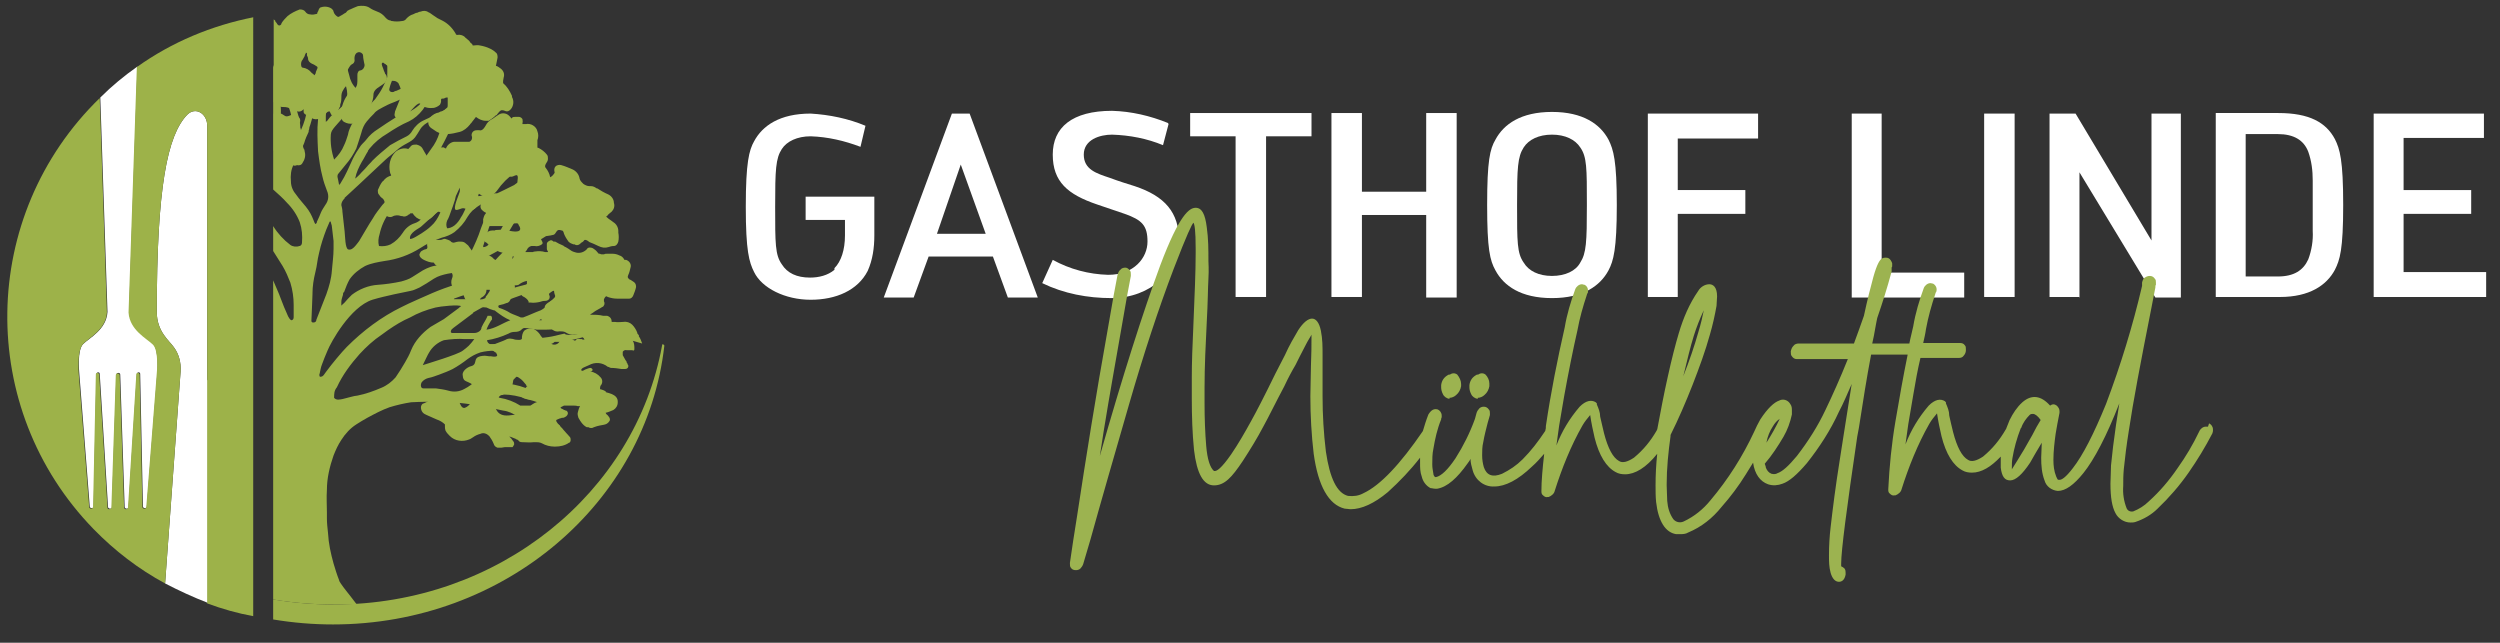
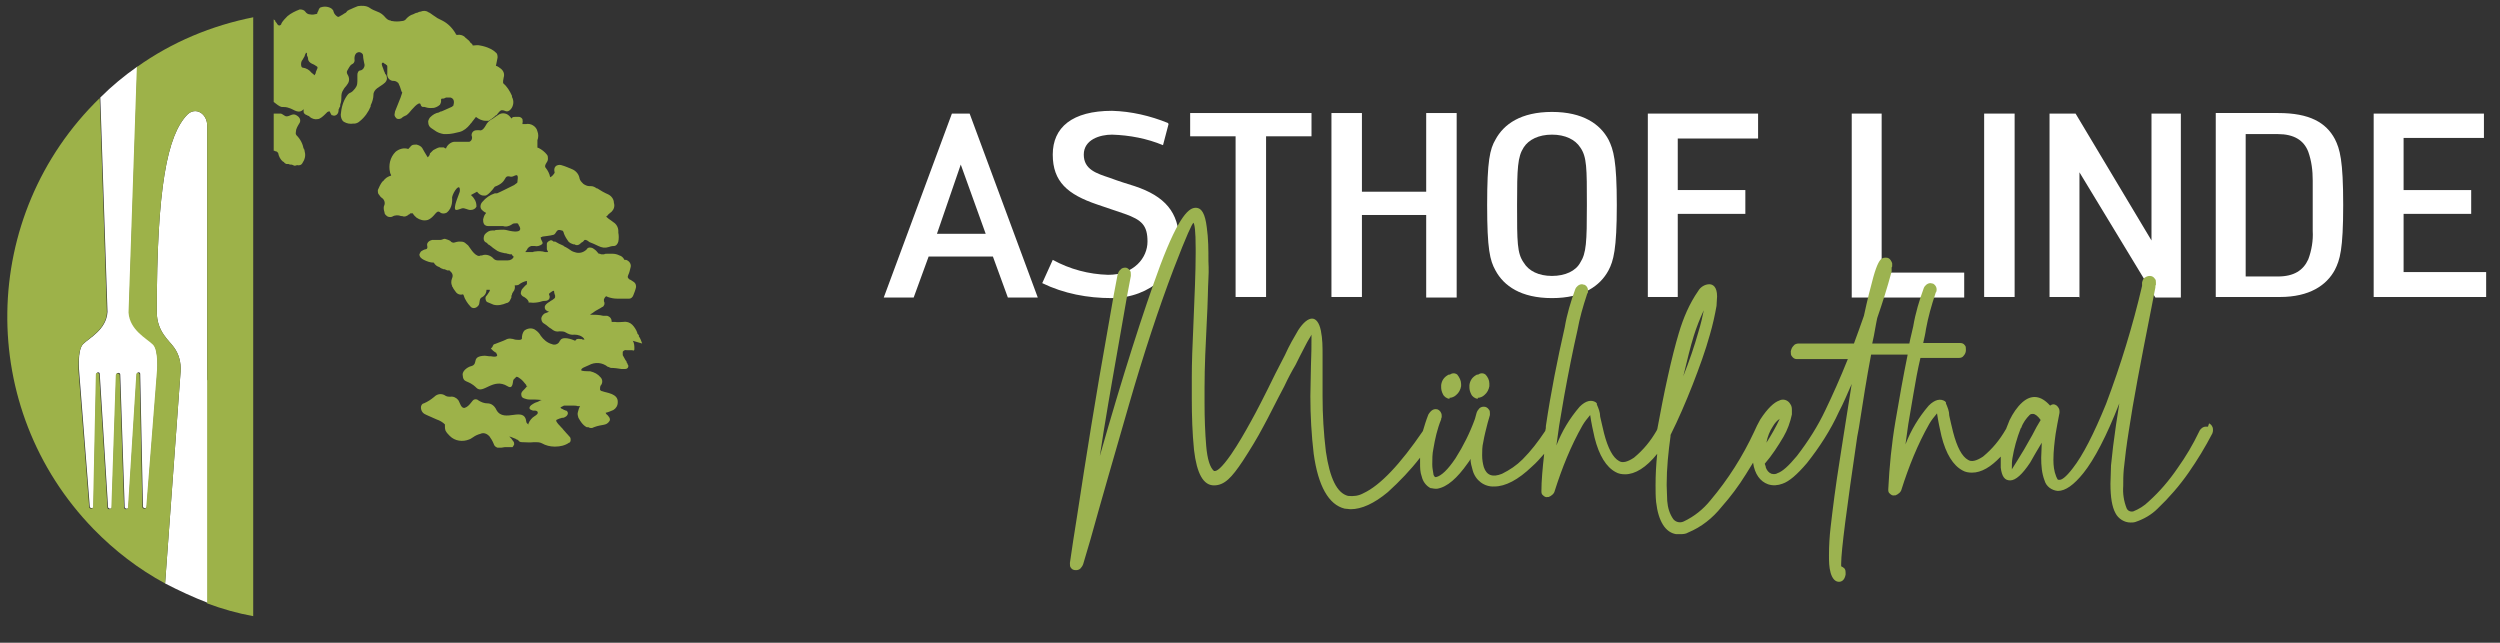
<svg xmlns="http://www.w3.org/2000/svg" id="Ebene_1" version="1.1" viewBox="0 0 451.2 116">
  <rect x="0" y="0" width="451.2" height="116" fill="#333333" stroke="none" />
  <g>
-     <path id="Pfad_46885" d="M150.6,48.4c1.2-1.2,1.9-3.3,1.9-5.9v-2.8h-7.1v-4.2h12.4v7c0,2.2-.3,4.4-1.2,6.4-1.8,3.5-5.7,5.2-10.3,5.2s-8.8-2.1-10.2-5c-.9-1.8-1.5-3.8-1.5-11.8s.6-10.2,1.5-11.8c1.5-2.8,4.6-5,10.2-5,3.4.2,6.8.9,9.9,2.2l-.9,3.8c-2.9-1.1-5.9-1.8-9-1.9-2.4,0-4.3.9-5.2,2.3-1.1,1.7-1.2,3.7-1.2,10.4s0,8.7,1.2,10.4c1,1.6,2.7,2.4,5.1,2.4,1.6,0,3.2-.4,4.4-1.4" fill="#fff" />
    <path id="Pfad_46886" d="M179.2,46.3h-11.6l-2.7,7.4h-5.4l12.3-33.2h3.2l12.3,33.2h-5.4l-2.7-7.4ZM173.4,29.7l-4.3,12.5h8.8l-4.5-12.5Z" fill="#fff" />
    <path id="Pfad_46887" d="M210.9,22.4l-1,3.8c-2.9-1.2-6-1.8-9.2-1.9-2.2,0-5.1.9-5.1,3.6s2.3,3.4,4.7,4.2c1.6.6,3.2,1.1,4.5,1.5,5.4,1.8,8,4.7,8,9.9s-5,10.3-12.2,10.3c-4.3,0-8.6-.8-12.5-2.7l1.9-4.2c3.1,1.7,6.5,2.6,10,2.7,4.7,0,7.1-3.1,7.1-6s-1-3.9-4.1-5c-1.5-.5-3.5-1.2-5-1.7-5.3-1.8-8-4.1-8-9s3.5-7.9,10.7-7.9c3.5.1,6.9.9,10.1,2.2" fill="#fff" />
    <path id="Pfad_46888" d="M228.4,53.6h-5.4v-29h-8.2v-4.2h21.9v4.2h-8.2v29Z" fill="#fff" />
    <path id="Pfad_46889" d="M257.4,38.8h-11.6v14.8h-5.5V20.4h5.5v14.2h11.6v-14.2h5.5v33.3h-5.5v-14.8Z" fill="#fff" />
    <path id="Pfad_46890" d="M269.9,25.2c1.5-2.8,4.6-5,10.2-5s8.7,2.2,10.2,5c.9,1.8,1.5,3.8,1.5,11.8s-.6,10.1-1.5,11.8c-1.5,2.8-4.6,5-10.2,5s-8.7-2.2-10.2-5c-1-1.8-1.5-3.8-1.5-11.8s.5-10.1,1.5-11.8M285.2,26.6c-.9-1.4-2.7-2.3-5.1-2.3s-4.2.9-5.1,2.3c-1.1,1.7-1.2,3.7-1.2,10.4s0,8.7,1.2,10.4c.9,1.5,2.7,2.4,5.1,2.4s4.3-.9,5.1-2.4c1.1-1.7,1.2-3.7,1.2-10.4s0-8.7-1.2-10.4" fill="#fff" />
    <path id="Pfad_46891" d="M297.4,53.6V20.5h19.9v4.5h-14.5v9.3h12.2v4.3h-12.2v15h-5.5Z" fill="#fff" />
-     <path id="Pfad_46892" d="M334.1,20.5h5.5v28.7h14.9v4.5h-20.3V20.5Z" fill="#fff" />
+     <path id="Pfad_46892" d="M334.1,20.5h5.5v28.7h14.9v4.5h-20.3V20.5" fill="#fff" />
    <rect id="Rechteck_178527" x="358.1" y="20.5" width="5.5" height="33.1" fill="#fff" />
    <path id="Pfad_46893" d="M375.4,53.6h-5.5V20.5h4.7l13.7,22.9v-22.9h5.3v33.2h-4.6l-13.7-22.6v22.6Z" fill="#fff" />
    <path id="Pfad_46894" d="M399.9,53.6V20.4h11.3c5.6,0,8.6,1.7,10.2,4.7.9,1.8,1.5,3.8,1.5,11.9s-.6,9.9-1.5,11.7c-1.5,2.8-4.6,4.9-9.9,4.9h-11.6ZM411.1,49.9c2.9,0,4.6-1.1,5.5-3.1.6-1.6.9-3.4.8-5.1v-9.1c0-1.8-.2-3.5-.8-5.2-.8-2.1-2.6-3.2-5.5-3.2h-5.8v25.7h5.8Z" fill="#fff" />
    <path id="Pfad_46895" d="M428.4,20.5h19.9v4.4h-14.5v9.4h12.2v4.3h-12.2v10.5h14.9v4.5h-20.3V20.5Z" fill="#fff" />
    <path id="Pfad_46896" d="M266.7,71.8h0c.4,0,.9-.2,1.2-.5.5-.4.8-1,.9-1.6,0-.2,0-.3,0-.5,0-.6-.3-1.2-.7-1.6-.4-.3-.9-.3-1.3,0-.1,0-.3,0-.4.1-.7.4-1.1,1-1.2,1.8,0,.1,0,.2,0,.4,0,.4.1.8.3,1.2.2.5.7.8,1.2.9" fill="#9cb350" />
    <path id="Pfad_46897" d="M261.6,71.8h0c.4,0,.9-.2,1.2-.5.5-.4.8-1,.9-1.6,0-.1,0-.3,0-.4,0-.6-.3-1.2-.7-1.7-.4-.3-.9-.3-1.3,0-.1,0-.3,0-.4.1-.7.4-1.1,1-1.2,1.8,0,.1,0,.2,0,.4,0,.4.1.8.3,1.2.2.5.7.8,1.2.9" fill="#9cb350" />
    <path id="Pfad_46898" d="M398.5,77c-.1,0-.3,0-.4,0-.5,0-1,.4-1.2.9-1.1,2.3-2.4,4.5-3.9,6.6-1.5,2.2-3.2,4.2-5.2,6-.8.8-1.8,1.4-2.8,1.8-.5.1-1-.1-1.2-.6-.5-1.3-.7-2.6-.6-4,0-.9,0-1.9.1-3,.2-2,.5-4.4.9-6.9.8-5.4,2.2-12.7,4-21.8l.8-4.1c0-.2,0-.4.1-.5h0s0-.1,0-.1c0,0,0-.2,0-.3,0-.3,0-.5-.2-.7-.2-.3-.5-.5-.9-.5-.3,0-.6.1-.9.3-.3.2-.4.5-.5.9,0,0,0,.2,0,.2,0,.1,0,.2,0,.4-1.7,7.3-3.9,14.4-6.5,21.3-2.2,5.4-4.2,9.3-6,11.6-1.3,1.7-2,2.1-2.4,2.1s-.3,0-.6-.6c-.4-1-.5-2-.5-3,0-1.6.2-3.2.4-4.7.2-1.1.4-2.4.7-3.8h0c0-.1,0-.2,0-.3,0-.4-.2-.7-.5-1-.4-.3-.8-.3-1.2,0-1.7-1.9-3.4-2-5-.6-1,.9-1.7,2-2.3,3.2-.2.5-.4,1-.6,1.5,0,0,0,.1-.1.2-1.1,1.9-2.4,3.5-4.1,4.9-1.2.8-2.1,1-2.7.6-1.1-.6-2-2.3-2.7-5-.3-1.1-.5-2.2-.7-3,0-.8-.3-1.5-.6-2.2,0,0,0-.1,0-.2,0,0-.1-.1-.2-.2h0c-.8-.5-1.8-.3-2.9.8-1.8,2.1-3.2,4.4-4.2,7,.2-1.2.3-2.4.5-3.6.3-1.7.6-3.5.9-5.3.4-2.4.8-4.6,1.3-6.7,2.5,0,4.8,0,6.9,0,.4,0,.7-.1.9-.4.2-.2.4-.6.4-.9,0,0,0-.2,0-.3,0-.3,0-.5-.2-.7-.2-.3-.5-.4-.9-.4-1.5,0-3.7,0-6.6,0,.2-.9.4-1.7.5-2.5.4-2.2,1-4.3,1.7-6.4,0-.2.2-.3.2-.5.1-.5-.1-1-.6-1.3-.1,0-.3-.1-.5-.1-.5,0-1,.4-1.2.9-.8,2.2-1.5,4.5-1.9,6.9-.2,1-.5,2-.7,3.1-2,0-4.2,0-6.7,0l.3-1.4c.1-.7.3-1.5.4-2.2l.2-1c.9-2.6,1.8-5.4,2.6-8.4v-.2c0,0,0-.2,0-.2,0,0,0-.1,0-.2,0-.1,0-.2.1-.3,0,0,0-.2,0-.2,0-.1,0-.3,0-.4-.3-.8-.7-1-1.1-1-.3,0-.5,0-.8.2-.3.2-.8.8-1.5,3.3-.5,1.8-1.1,4.2-1.7,7-.6,1.7-1.2,3.4-1.8,5-3.6,0-6.9,0-10,0-.3,0-.7.1-.9.4-.3.3-.4.6-.5,1h0c0,.4,0,.7.2.9.2.3.5.5.8.5,2.8,0,5.9,0,9.3,0-1.4,3.5-2.8,6.6-4,9.1-1.4,3-3.2,5.8-5.2,8.4-1.5,1.8-2.6,2.8-3.5,3.1-.3.2-.7.2-1.1.1-.5-.2-.8-.6-1-1.1,0-.2-.1-.4-.2-.7,1.3-1.5,2.4-3.2,3.4-4.9.7-1.2,1.2-2.6,1.5-4,0-.2,0-.5,0-.7,0-.4,0-.8-.3-1.2-.4-.7-1.3-1-2-.6,0,0,0,0,0,0-.9.3-2.1,1.4-3.4,3.4-.3.5-.9,1.7-1.1,2.2-2.1,4.5-4.7,8.6-7.9,12.4-1.3,1.6-2.9,2.9-4.8,3.8-.6.3-1.4.2-1.9-.4-.7-1-1-2.1-1.1-3.3,0-.9-.1-1.9-.1-2.9,0-3,.3-5.9.7-8.8,0,0,0-.1,0-.2,1.4-2.8,2.7-5.8,4-9.1,1.2-3.1,2.3-6.1,3.1-9,.5-1.7.9-3.5,1.2-5.2,0-.6.1-1.2.1-1.7,0-1.8-.8-2.2-1.4-2.2-.8,0-1.6.5-2,1.2-1.6,2.3-2.7,4.9-3.5,7.6-.6,2-1.3,4.7-2,7.9-.7,3.1-1.3,6.3-1.9,9.5,0,0-.1.1-.1.2-1.1,1.9-2.4,3.5-4.1,4.9-1.2.8-2.1,1-2.7.6-1.1-.6-2-2.3-2.7-5-.3-1.2-.5-2.2-.7-3,0-.8-.3-1.5-.6-2.2,0,0,0-.1,0-.2,0,0-.1-.1-.2-.2h0c-.8-.5-1.8-.3-2.9.8-1.8,2.1-3.2,4.4-4.2,7,.2-1.2.3-2.4.5-3.6.3-1.8.6-3.5.9-5.3.8-4.4,1.6-8.4,2.4-11.9.4-2.2,1-4.3,1.7-6.4,0-.2.2-.3.2-.5,0,0,0-.2,0-.3,0-.4-.2-.8-.6-1-.2,0-.3-.1-.5-.1-.5,0-1,.4-1.2.9-.8,2.2-1.5,4.5-1.9,6.9-1.3,5.7-2.5,11.7-3.4,17.8,0,.3,0,.5-.1.8,0,0,0,.1-.1.2-1.2,1.8-2.5,3.5-4,5-1.1,1.1-2.3,1.9-3.7,2.6-1.7.7-2.8.3-3.3-1.2-.2-.7-.3-1.4-.3-2.1,0-.8,0-1.6.2-2.4.2-1.2.5-2.3.8-3.5.2-.6.3-1.1.4-1.4,0,0,0-.2,0-.3,0-.3,0-.5-.2-.7-.2-.3-.5-.5-.9-.5-.3,0-.6.1-.8.3-.2.2-.4.5-.5.8l-.3,1.1c-.9,2.5-2.1,4.9-3.5,7.1-1.4,2.1-2.6,3.2-3.5,3.4,0,0-.1,0-.2,0-.2-.2-.3-.4-.3-.6-.1-.6-.2-1.1-.2-1.7,0-.9,0-1.9.2-2.8.3-1.8.7-3.6,1.4-5.3,0-.1,0-.2.1-.4,0,0,0-.2,0-.3,0-.5-.3-.9-.7-1.1-.7-.2-1.2.1-1.7.9-.4,1-.7,2-1,3,0,0,0,0,0,0-4.1,6-7.7,9.8-10.7,11.2-.9.5-1.8.6-2.8.5-2-.5-3.3-3.2-4-8-.4-3.3-.6-6.6-.6-9.9,0-1.7,0-3.5,0-5.3,0-.8,0-1.5,0-2.2,0-1.5,0-2.9-.3-4.4-.3-1.5-.9-2.2-1.6-2.2s-1.6.7-2.5,2.1c-.7,1.2-1.6,2.7-2.4,4.5l-1.7,3.3c-2,4.1-3.5,7-4.4,8.6-1.1,2-2.3,4.1-3.6,6-1.8,2.6-2.6,3-2.9,3,0,0-.1,0-.2,0-.7-.6-1.2-2.1-1.4-4.5-.2-2.4-.3-5-.3-7.7s0-1.8,0-2.8c0-3.9.2-7.9.4-11.9.2-3.5.2-6.1.3-7.8s0-2.8,0-3.2c0-2,0-4-.3-6.1-.3-2.4-.9-3.5-2-3.5s-2.9,1.1-6.4,10.4c-3.1,8.4-6.8,20-10.9,34.4l.7-4.5c1.1-6.8,2.2-12.8,3.1-18,.9-5.2,1.5-8.6,1.8-10,0,0,0-.2,0-.3,0-.3,0-.5-.2-.7-.2-.3-.5-.5-.8-.5-.3,0-.7.1-.9.4-.3.2-.4.6-.5.9-.3,1.4-.9,4.8-1.8,10-2.1,11.7-3.9,23-5.5,33.5-.5,3-.9,5.8-1.3,8.5h0c0,.4,0,.7.2.9.2.3.5.4.9.4.3,0,.6-.1.8-.3.2-.2.4-.5.5-.8l1.3-4.4c2-7.2,4.4-15.5,7-24.5s5.3-17.2,8-24.3c2.5-6.5,3.3-8.1,3.6-8.4.2.3.4,1.3.4,4.8v.6c0,3.5-.2,7.8-.4,12.7-.2,4.2-.3,7.4-.3,9.7s0,3.6,0,4c0,3.1.1,6.2.4,9.2.5,4.3,1.7,6.4,3.6,6.4s3.2-1.4,5.2-4.4c1.3-2,2.6-4.1,3.7-6.2,1-1.8,2.2-4.3,3.8-7.3.7-1.5,1.4-2.8,2-3.8l.8-1.6c.7-1.3,1.2-2.4,1.7-3.2.2-.3.3-.5.4-.7v.6c0,1.1,0,2.8-.1,5.2,0,1.8-.1,3.6-.1,5.3,0,3.5.2,7,.6,10.4.8,5.8,2.7,9.2,5.6,9.9.4,0,.7.1,1.1.1,1.9,0,4.2-1,6.7-3.1,2.1-1.9,4.1-4,5.8-6.2,0,.4,0,.7,0,1,0,.8,0,1.6.3,2.4.2.9.8,1.7,1.6,2.1.3,0,.5.1.8.1h.4c1.8-.3,3.6-1.9,5.5-4.6.2-.3.4-.5.5-.8,0,.7.2,1.4.4,2.1.5,1.8,2.1,3,3.9,2.9,2,0,4.3-1.2,6.8-3.6.8-.7,1.5-1.5,2.2-2.3-.3,2.7-.5,4.9-.5,6.7,0,.3,0,.6.3.8.2.2.5.4.8.3h.2c.5-.2,1-.6,1.1-1.1,1.3-4.1,2.9-8.1,5-11.8.4-.7.9-1.3,1.4-1.9.2,1.4.5,2.8.8,4.1.8,3.2,2.1,5.3,3.8,6.2.5.3,1.1.4,1.7.4,1.8,0,3.8-1.2,5.8-3.7-.2,1.9-.3,3.8-.3,5.7,0,1,0,2,.1,3,.4,3.5,1.7,5.5,3.6,5.8.2,0,.5,0,.7,0,.5,0,1,0,1.5-.3,2.4-1,4.4-2.6,6-4.6,1.6-1.8,3.1-3.8,4.4-5.9.4-.7.9-1.4,1.3-2.1.3,2.1,1.3,3.4,2.7,3.9.9.3,1.8.2,2.6-.1,1.2-.4,2.6-1.6,4.4-3.7,2.3-2.9,4.3-6,5.8-9.3.8-1.5,1.5-3.2,2.3-5-.5,3.1-1,6.3-1.5,9.5l-.7,4.5c-.7,4.4-1.2,8.3-1.6,11.8-.2,1.7-.3,3.4-.3,5.1,0,1.1,0,2.1.3,3.2.3,1,.8,1.6,1.5,1.6h0c.4,0,1-.2,1.2-1.3,0,0,0-.2,0-.3,0-.3,0-.5-.2-.8-.2-.2-.4-.3-.6-.4,0-.2,0-.3,0-.5,0-2.3,1-10,2.9-22.9l.3-1.6c.7-4.5,1.4-9,2.2-13.2h1.3c1.8,0,3.6,0,5.3,0-.8,3.9-1.5,7.9-2.2,12-.7,4.1-1.1,8.2-1.3,12.3,0,.3,0,.6.3.8.2.2.5.4.8.3h.2c.5-.2,1-.6,1.1-1.1,1.3-4.1,2.9-8.1,5-11.8.4-.7.9-1.3,1.4-1.9.2,1.4.5,2.8.8,4.1.8,3.2,2.1,5.3,3.8,6.2.5.3,1.1.4,1.7.4,1.7,0,3.4-1,5.2-2.9,0,.4,0,.7,0,1.1s0,.6,0,.9c.2,1.6.7,2.3,1.7,2.3s2.2-1.1,3.6-3.2c.5-.9,1.2-2.1,2.1-3.6,0,1-.1,1.9-.1,2.7,0,1.4.1,2.8.6,4.1.3,1.1,1.3,1.8,2.4,1.9,1.4,0,2.9-1.1,4.6-3.2,2-2.5,4.2-6.7,6.5-12.6-.2,1.3-.4,2.6-.6,3.9-.4,2.7-.7,5.2-.9,7.3,0,1.2-.1,2.3-.1,3.3,0,2.5.3,4.2.9,5.3.5,1,1.6,1.7,2.7,1.7.3,0,.6,0,.9-.1,1.5-.5,2.9-1.3,4-2.4,2.1-2,4-4.2,5.6-6.5,1.6-2.3,3-4.6,4.3-7.1,0-.1.1-.3.1-.4,0,0,0-.2,0-.3,0-.5-.3-.9-.7-1.1M364.8,77.2c.3-.9.9-1.7,1.5-2.3.2-.2.4-.2.6-.2.4,0,.9.4,1.4,1.1-.5.8-1,1.7-1.5,2.7-1.1,2-2,3.5-2.7,4.6-.5.8-.8,1.3-1,1.6,0,0,0-.2,0-.3,0-.6,0-1.1.1-1.7.3-1.8.8-3.6,1.5-5.4M320,76.9c.3-.5.7-1,1.2-1.3-.7,1.5-1.5,2.9-2.4,4.3.2-1.1.6-2.1,1.2-3M303.8,67.9c.7-2.9,1.3-5.4,1.9-7.3.5-1.6,1.1-3.1,1.8-4.6-.2,1-.5,2.4-1,4-.7,2.5-1.6,5.1-2.7,7.9" fill="#9cb350" />
  </g>
  <g>
    <path id="Pfad_46899" d="M37.5,68.5v40.3c-2.6-1-5.2-2.2-7.7-3.5l2.8-38.3c.1-1.5-.3-3.1-1.2-4.3h0c-.8-1.2-3.1-2.8-3.1-6.4,0-22.5,1.9-31.9,5.5-35.6,1.5-1.5,3.6-.2,3.6,2v46ZM15,62.1c-1.1,1.1-.7,5.1-.7,5.1l1.9,24.2c0,.4.7.4.7,0l.5-23.9c0-.2.2-.3.3-.3h0c.2,0,.3.1.3.3l1.5,24c0,.2.2.3.4.3.2,0,.3-.1.3-.3l.8-23.9c0-.2.2-.3.4-.3.1,0,.3.1.3.3l.8,23.9c0,.2.2.3.4.3.2,0,.3-.1.3-.3l1.5-24c0-.2.2-.3.3-.3h0c.2,0,.3.1.3.3l.5,23.9c0,.4.7.4.7,0l1.9-24.2s.3-3.9-.7-5.1-4.2-2.6-4.4-5.8l1.5-44.3c-2.4,1.7-4.6,3.5-6.7,5.6l1.3,38.7c-.2,3.2-3.3,4.7-4.4,5.8" fill="#fff" />
    <path id="Pfad_46900" d="M45.8,3.1c-7.6,1.5-14.8,4.5-21.1,9l-1.5,44.3c.2,3.2,3.3,4.7,4.4,5.8s.7,5.1.7,5.1l-1.9,24.2c0,.4-.7.4-.7,0l-.5-23.9c0-.2-.2-.3-.3-.3h0c-.2,0-.3.1-.3.3l-1.5,24c0,.2-.2.3-.4.3-.1,0-.3-.1-.3-.3l-.8-23.9c0-.2-.2-.3-.4-.3-.1,0-.3.1-.3.3l-.8,23.9c0,.2-.2.3-.4.3-.2,0-.3-.1-.3-.3l-1.5-24c0-.2-.2-.3-.3-.3h0c-.2,0-.3.1-.3.3l-.5,23.9c0,.4-.7.4-.7,0l-1.9-24.2s-.3-3.9.7-5.1,4.2-2.6,4.4-5.8l-1.3-38.7c-21.8,21.2-22.3,56-1.1,77.8,3.8,3.9,8.1,7.2,12.9,9.8l2.8-38.3c.1-1.5-.3-3.1-1.2-4.3h0c-.8-1.2-3.1-2.8-3.1-6.4,0-22.5,1.9-31.9,5.5-35.6,1.5-1.5,3.6-.2,3.6,2v86.2c2.7,1,5.5,1.8,8.3,2.3V3.1Z" fill="#9db249" />
-     <path id="Pfad_46901" d="M119.7,62.1c-.2,0-.2.2-.2.2-4.8,26.6-29.5,46.8-59.2,46.8-3.7,0-7.3-.3-11-.9v3.6c3.6.6,7.2.9,10.8.9,31,0,56.6-22,59.8-50.3,0,0,0-.2-.2-.2" fill="#9db249" />
    <path id="Pfad_46902" d="M54.8,27h0c-.1-1-.6-1.9-1.3-2.6,0,0-.2-.2-.1-.6,0-.5.3-1,.6-1.5.3-.4.2-.9-.1-1.2-.2-.2-.4-.3-.6-.4-.6-.2-1,.3-1.6.3-.3,0-.8-.5-1-.5-.2,0-.4,0-.7,0-.2,0-.4,0-.6,0v6.7c0,0,.2,0,.3.1,0,0,.2,0,.3.1,0,0,.1.1.2.2.1.6.4,1.2.9,1.6h.1c.2.3.3.3.5.4,0,0,.1,0,.2,0,0,0,0,0,.1,0,0,0,.2,0,.3.1,0,0,.2,0,.2,0,.2,0,.4.1.6.2.2,0,.3,0,.5-.1.4.1.8,0,1-.4.4-.6.6-1.3.4-2,0-.2-.1-.5-.2-.7" fill="#9db249" />
    <path id="Pfad_46903" d="M69.8,13.9c0-.2-.1-.4-.3-.6,0-.1-.1-.3-.2-.5-.1-.5-.7-1.4-.2-1.5.1,0,.2.1.3.2.1,0,.2.1.3.2.2.1.2.2.2.3v.4c0,.3,0,.6,0,.8-.1.7.3,1.3,1,1.4,0,0,.1,0,.2,0,.3,0,.6.2.8.4.2.4.4.9.5,1.3,0,.1.1.3.2.4-.1.3-.2.6-.3.9-.1.3-.3.7-.4,1-.2.5-.4,1-.6,1.5,0,.2-.1.4-.1.6,0,.3.2.5.4.7.2.1.5.1.7,0,.1,0,.2-.1.3-.2s.2-.1.3-.2c0,0,.1,0,.2-.1.2,0,.5-.3.7-.5.5-.6,1.8-2.2,2.1-1.6,0,.2.2.5.4.5,0,0,.2,0,.3,0,.3.1.7.2,1.1.2.4,0,.7,0,1.1-.2.2-.1.4-.2.6-.4,0,0,.2-.4.2-.5,0,0,0-.1,0-.2,0-.3,0-.4.2-.4,0,0,.1,0,.2,0,.1,0,.3-.1.5-.2,0,0,.1,0,.2,0,.2,0,.4,0,.6,0,1,.3.5,1.4.5,1.5-.1,0-.2.2-.3.2-.7.3-1.3.6-1.8.8-.2,0-.3.1-.5.2-.6.1-1.1.4-1.6.9-.2.3-.4.6-.3,1,0,.3.2.7.5.9l.6.4c.5.4,1.1.6,1.7.7.1,0,.2,0,.3,0,0,0,0,0,.1,0h.1c.8,0,1.6-.2,2.4-.4.7-.2,1.3-.7,1.8-1.3.1-.2.3-.3.4-.5.2-.3.5-.6.7-.9.5.4,1.1.7,1.8.7,0,0,0,0,0,0,.2,0,.3,0,.5,0,.5-.3.9-.6,1.3-1h.1c.4-.5.7-1,1.1-.9.3,0,.5.2.8.2.3,0,.5-.2.7-.4.5-.6.6-1.5.2-2.2v-.2c-.4-.9-.9-1.7-1.6-2.3,0,0,0-.2,0-.4,0-.2.1-.4.1-.6.2-.6,0-1.2-.5-1.6-.3-.2-.5-.4-.8-.5,0,0,0,0-.1,0,0,0,0,0,0,0,.1-.5.2-1,.3-1.5,0-.3,0-.7-.3-.9-.3-.3-.6-.5-1-.7-.6-.3-1.3-.5-1.9-.6-.4-.1-.8,0-1.1,0,0,0-.1,0-.2,0,0,0,0,0,0-.1-.1-.1-.2-.3-.4-.4h0c-.1-.2-.2-.3-.3-.4-.2-.2-.4-.3-.6-.5-.3-.4-.9-.6-1.4-.5-.2,0-.3,0-.4-.3-.6-1-1.4-1.8-2.4-2.3-.2-.1-.4-.2-.6-.3s-.4-.2-.5-.3c-.2-.1-.4-.3-.6-.4-.3-.2-.5-.4-.8-.5-.4-.3-.9-.3-1.4-.1-.2,0-.4.1-.6.2-.3,0-.5.2-.8.3-.4.1-.8.4-1.1.7-.2.3-.5.5-.9.5-.6.1-1.2.1-1.7,0-.1,0-.2,0-.3-.1-.4,0-.7-.3-.9-.5-.4-.5-.9-.9-1.5-1.1-.5-.2-1-.4-1.4-.7-.6-.4-1.4-.4-2.1-.3-.5.2-1,.4-1.4.6-.1,0-.2.1-.4.2-.1,0-.2.2-.3.3,0,0,0,0-.1.1-.2.1-.4.2-.5.3-.2.1-.5.3-.7.4-.2.1-.2,0-.3,0-.3-.2-.6-.5-.7-.9,0-.2-.2-.4-.3-.5-.5-.4-1.3-.5-1.9-.3-.2,0-.4.2-.5.5,0,.1-.1.3-.2.4,0,.1,0,.2-.1.3,0,0,0,0,0,0-.4.1-.8.2-1.2.1-.4,0-.7-.2-.9-.5-.2-.3-.6-.4-1-.4-.8.3-1.6.7-2.2,1.2-.4.4-.8.8-1.1,1.3h0c0,.3-.3.4-.4.4-.2,0-.3-.2-.4-.3,0-.1-.2-.3-.3-.4,0,0,0,0,0-.1,0-.1-.2-.2-.3-.3v14.9c.5.4,1,.8,1.4.9.5,0,.9,0,1.4.2.8.2,1.7,1.2,2.6.2,0,.2,0,.3,0,.5,0,.2.2.4.4.5.1,0,.2.1.4.2.1,0,.2,0,.3.2.4.3.9.5,1.4.4.5,0,1.1-.6,1.5-1,.2-.2.3-.4.7-.4,0,0,.3.7.4.7,0,0,0,0,.1,0,.2.1.4.1.6,0,.3-.1.5-.5.5-.8,0-.2,0-.3.1-.4,0-.1.1-.3.2-.4,0,0,0-.2,0-.3.1-.3.2-.6.2-1,0-.5,0-1,.2-1.4.2-.4.4-.7.7-1,0,0,.1-.2.2-.3.4-.5.4-1.2,0-1.8h0q-.2-.4,0-.7c.2-.3.3-.6.5-.8,0-.1.2-.2.3-.3.3-.1.5-.4.5-.7-.2-1.5.9-1.8,1.4-1.2.2.2.1.6.2,1s.1.7.2,1c0,.5-.3.9-.7,1-.4,0-.6.4-.6.8h0c0,.5,0,.9,0,1.2,0,.7-.2,1.1-.8,1.7-.1.1-.2.2-.4.3-.3.1-.5.3-.7.6-.7,1-1,2.2-1.1,3.4,0,.5.2,1.1.6,1.3.5.3,1.1.4,1.7.3h.2c.3,0,.7-.2.9-.4.9-.7,1.6-1.7,2-2.7v-.2c.3-.6.5-1.3.5-1.9,0-.5.3-.9.7-1.2,0,0,.2-.1.3-.2s.2-.1.3-.2c.3-.2.6-.4.8-.6.3-.3.4-.7.3-1M57.3,12.1h0c0,.1,0,.2,0,.2-.1.2-.2.5-.3.7,0,0,0,0,0,.1,0,.2-.2.3-.2.5-.2-.2-.4-.3-.6-.5-.4-.5-.9-.8-1.6-.9-.3,0-.4-1,0-1.4.1-.2.3-.5.4-.7,0-.2.1-.3.2-.5,0,0,0,0,0-.1,0,0,.1,0,.2.1,0,0,0,.1,0,.2v.2c.1.2.2.4.2.6,0,.4.3.7.7.9.3.1.6.3.9.5h0" fill="#9db249" />
    <path id="Pfad_46904" d="M115.9,62h0c-.2-.5-.3-.9-.6-1.3v-.2c-.2-.2-.3-.3-.3-.5-.2-.5-.5-1-.9-1.4-.4-.4-1-.6-1.6-.5-.5,0-1,.1-1.5,0-.2,0-.4,0-.6,0,0-.5-.2-.9-.8-1.1-.1,0-.2,0-.4,0h-.3c-.8-.2-1.6-.2-2.4-.2.2-.2.5-.3.7-.5.4-.3.9-.5,1.5-.9.2,0,.3-.3.4-.5,0-.2,0-.4-.1-.5,0,0,0-.1,0-.4.3-.6.4-.6.7-.4.6.2,1.1.3,1.7.3.3,0,.6,0,1,0,.2,0,.3,0,.5,0h.2c.1,0,.3,0,.5,0,.3,0,.6-.3.7-.6.2-.5.4-1,.5-1.5,0-.4-.1-.7-.4-.9-.2-.1-.4-.3-.6-.4,0,0-.2,0-.2-.1-.3-.2-.4-.4-.2-.8.2-.4.3-.9.4-1.3.2-.6-.2-1.2-.8-1.4,0,0,0,0,0,0,0,0-.1,0-.2,0,0,0-.1,0-.1,0-.2-.4-.5-.7-.9-.8-.4-.2-.8-.3-1.2-.3-.3,0-.6,0-.9,0,0,0-.2,0-.2,0-.2,0-.3,0-.5.1h-.2c0,0-.1,0-.2,0,0,0-.2,0-.3-.1-.2,0-.3,0-.4-.2,0,0,0,0-.1-.1-.2-.3-.5-.5-.8-.7-.4-.2-.9-.2-1.1.2-.6.6-1.4.8-2.2.5-.4-.1-.7-.3-1.1-.6-.2-.1-.3-.2-.5-.3,0,0-.1,0-.2-.1-.1,0-.2-.2-.3-.2-.5-.2-.9-.4-1.4-.7h-.3c-.3-.3-.5-.3-.8-.1-.2.1-.4.3-.4.5,0,.3,0,.6,0,.9,0,.2.1.3.2.5,0,0,0,0,0,.1-.2,0-.3,0-.5,0-.6-.2-1.2-.2-1.9-.1-.1,0-.2,0-.3.1,0,0-.1,0-.2,0-.4,0-.7,0-1.1,0h-.1c.1-.1.2-.3.3-.4.1-.3.4-.6.8-.7.2,0,.4,0,.6,0h0c.4.1.9,0,1.3-.3.4-.3-.2-.7-.2-1.2,0,0,0,0,0-.1.1,0,.2,0,.3-.1,0,0,1.7-.2,1.9-.3.2,0,.4-.2.5-.4.3-.5.5-.6,1.1-.4.2,0,.3.2.4.6.2.5.5,1,.8,1.4.3.3.6.4.9.5h.2c.4.3.9.1,1.2-.3,0,0,0,0,0,0,0,0,0,0,0,0,0,0,.1,0,.2-.1.2-.1.3-.3.4-.4,0,0,0,0,.2,0,0,0,.2,0,.2.1.2,0,.3.2.5.3.5.2,1,.4,1.6.7.6.3,1.2.4,1.8.2.3-.1.6-.2,1-.2.4,0,.7-.4.8-.8.1-.5.1-1.1,0-1.6v-.3c0-.7-.4-1.3-.9-1.6l-.4-.3c-.3-.2-.6-.4-.9-.7.1-.1.3-.2.4-.4.2-.2.4-.3.6-.5.4-.4.6-1,.4-1.6,0-.6-.4-1.2-1-1.5-.7-.3-1.4-.7-2-1.1h-.1c-.3-.2-.6-.4-1-.4-.1,0-.2,0-.3,0-.4,0-.8-.2-1.1-.4h0c-.4-.4-.6-.6-.7-1-.1-.7-.6-1.3-1.2-1.6-.7-.3-1.4-.6-2.1-.8-.3-.1-.8,0-1,.2-.3.3-.3.7-.2,1.1,0,0,0,0,0,.1-.2.3-.4.6-.8.8-.1-.6-.4-1.2-.8-1.7-.1-.1-.2-.3,0-.7.2-.3.4-.6.4-.9,0-.3,0-.6-.2-.8-.4-.5-.9-.9-1.5-1.2,0,0-.2,0-.2-.1,0-.3,0-.7,0-1,0,0,0-.2,0-.3.2-.5.2-1.1,0-1.6-.2-.9-1.2-1.5-2.1-1.3,0,0-.2,0-.2,0-.2,0-.2,0-.3,0,0,0,0,0-.1,0,0,0,0-.1,0-.2.1-.2,0-.5,0-.7-.1-.2-.4-.4-.6-.4-.1,0-.3,0-.4,0-.1,0-.2,0-.3,0-.3,0-.5,0-.7.3-.1-.2-.2-.3-.4-.5-.5-.5-1.3-.6-1.9-.2-.2.1-.4.3-.6.4-.3.2-.5.4-.8.5-.4.3-.7.6-.9,1-.1.2-.3.5-.5.7-.2.2-.5.3-.7.2,0,0-.1,0-.2,0-.2,0-.5,0-.7.1-.4.2-.6.7-.4,1.1,0,0,0,.1,0,.2h0c0,.3-.2.6-.5.7,0,0,0,0,0,0-.5,0-1,0-1.6,0h-.2c-.1,0-.2,0-.3,0-.2,0-.5,0-.7,0-.6.1-1.2.6-1.4,1.2-.1,0-.3-.1-.4-.2-.3,0-.6,0-.8,0-.4.1-.7.3-1.1.5-.2.2-.4.4-.6.6h0c0,.3-.2.5-.4.7-.4-.6-.7-1.2-1-1.7-.2-.3-.6-.5-1-.6-.3,0-.6,0-.8.1-.2.1-.3.2-.4.4-.1,0-.2.2-.3.3-.8-.3-1.7,0-2.3.5-1,1-1.3,2.4-1,3.7,0,.2.2.4.2.6-.4.1-.8.3-1.1.6,0,0-.1.1-.2.2,0,.1-.2.2-.3.3-.3.4-.6,1-.8,1.5,0,.2,0,.5.1.7.2.2.3.5.6.7.5.3.7,1,.4,1.5-.1.4,0,.8.1,1.1,0,0,0,0,0,0h0c0,.4.3.6.6.8.3.1.6.1.8,0,.5-.3,1.1-.3,1.6-.1,0,0,.1,0,.2,0,.4.2.9,0,1.2-.3,0,0,0,0,.1,0h0c0-.1.2-.2.2-.2s.1,0,.3,0h.1c.2.4.5.6.7.8.6.4,1.3.6,2,.4,1.3-.5,1.5-1.9,2.2-1.4.3.3.8.3,1.2.1,1.2-.9,1-2.5,1-2.8.2-1,1.5-2.8,1.4-1.1,0,.3-1.4,3.2-.7,3.4.4,0,.7-.2,1.1-.3.5-.1,1,.3,1.5.3.5,0,.9-.2,1.1-.6,0-.5-.1-1-.4-1.4-.1-.2-.3-.4-.4-.5,0,0-.1-.1-.2-.2h0c.4-.2.7-.4,1.1-.6.3.4.7.7,1.2.7h.3c.4,0,1.3-1,1.7-1.6,2.5-.9,1.4-2.2,2.9-1.8.6.1,1.5-1.1,1.2.8,0,.2,0,.3-.2.4-.1.1-.3.2-.4.3-.8.4-2.8,1.4-3.1,1.5,0,0-.1,0-.2,0h-.2c-.9.3-1.6.8-2.2,1.5-.4.4-.5,1-.2,1.4.2.2.4.4.6.5,0,0,.1,0,.2.1h0c0,0,0,.1,0,.1-.3.3-.4.7-.5,1.1,0,.3,0,.6.2.9.2.2.4.3.7.3.4,0,.9,0,1.3,0,.1,0,.3,0,.4,0,.3,0,.7,0,1,0,.5.2,1.2,0,1.6-.3.2-.2.5-.2.9-.2.1,0,.3.1.3.3,0,0,1.5,1.9-2.3.9-.5-.1-1.1,0-1.6,0-.1,0-.3,0-.4.1,0,0-.2,0-.2,0,0,0-.2,0-.3,0-.5,0-.9.3-1.2.6-.2.2-.3.5-.3.9,0,.3.2.6.5.7,0,0,.2.1.2.2,0,0,.2.2.3.2.1.1.3.2.4.3.3.3.7.5,1.1.8.4.2.8.3,1.3.4.2,0,.3,0,.5.1h0c.2,0,.3.1.5.1h0c.1,0,.2,0,.3,0,0,.2.2.3.3.4,0,0,0,0,0,.1-.2.4-.6.6-1.1.6-.3,0-.6,0-.9,0-.2,0-.4,0-.6,0-.4,0-.7,0-1-.3-.5-.6-1.4-.9-2.1-.6-.2,0-.3,0-.5.1-.9,0-1.8-1.7-2-1.9-.2-.2-.4-.3-.6-.5-.3-.2-.6-.2-1-.2-.3,0-.6.1-1,.2-.2,0-.5-.1-.6-.3-.3-.2-.7-.3-1-.4-.3,0-.5.2-.8.2-.5,0-1,0-1.5,0-.5.1-1,.5-.9,1,0,.2.1.3,0,.5,0,.1-.2.2-.3.2-.2,0-.5.2-.7.3-.2.1-.3.4-.4.6,0,.5.4.8.8,1,.6.3,1.2.5,1.8.5.2.4.6.7,1,.8,0,0,0,0,0,0,.2.2.5.3.8.4h.2c.1.1.3.1.4.2.1,0,.2,0,.3,0h0c.1,0,.2,0,.3.2.4.3.5.8.3,1.2-.2.5-.2,1,0,1.4,0,0,0,.2.1.2.1.3.3.5.5.8h0c.3.5.9.7,1.4.5,0,0,0,0,0,0,0,0,0,.2.1.2.1.4.3.8.5,1.1.2.3.4.6.7.9.3.4.9.4,1.3,0,0,0,0,0,.1-.1.4-.4.1-1.2.6-1.5.6-.3.9-.8.9-1.4.2,0,.4,0,.6,0v.2c-.2.3-.4.7-.7,1-.1.2-.1.4,0,.7,0,.1.1.2.2.3.4.2.8.3,1.2.5.8.2,1.6,0,2.3-.3h0c.2,0,.5-.2.6-.4.1-.2.2-.4.3-.6,0,0,0-.1,0-.2,0-.1,0-.2.1-.3,0-.2.1-.3.2-.5.3-.3.4-.8.3-1.2,0,0,0,0,0,0,.2,0,.5,0,.7-.1h0c.5-.4,1-.6,1.5-.7h0c0,.1,0,.3,0,.4v.2c-.4.3-.6.6-.8.8-.2.2-.3.6-.3.9.1.3.3.5.6.6.3.2.6.4.8.8v.2c.1,0,.3,0,.3,0,.6.1,1.2,0,1.7-.1.3-.1.6-.2,1-.2.3,0,.5-.1.7-.3.1-.2.2-.5,0-.8,0,0,0-.1,0-.2,0,0,0,0,0,0,.2-.2.4-.3.7-.5h.1c0,0,0,0,.1,0,0,.3.1.6.2.9,0,.2,0,.4-.2.5-.2.2-.4.3-.6.4-.2.2-.5.3-.7.5h0c-.5.4-.4.8-.3,1,.1.2.3.3.5.4h.2c-.2.2-.4.2-.6.3-.4.1-.7.5-.8.9,0,.4.1.8.5,1,.3.2.6.4.8.6.2.2.5.3.7.5.4.3.8.4,1.3.3.4,0,.8,0,1.1.2.5.3,1,.5,1.6.4.6,0,1.3.2,1.7.7,0,0,0,.1.1.2,0,0,0,0,0,0-.2,0-.4,0-.5-.1-.1,0-.2,0-.3,0h0c-.2-.1-.4,0-.6,0,0,0-.2.2-.3.3,0,0-1.9-.9-2.6-.2,0,.1-.2.2-.2.3,0,0-.1.2-.2.3-.3.3-.8.4-1.2.2-.8-.2-1.5-.8-2-1.5-.2-.4-.6-.8-.9-1-.6-.5-1.5-.4-2.1.1-.3.4-.4.9-.4,1.3,0,.2,0,.2-.2.3-.3.1-.7,0-1,0-.6-.2-1.2-.3-1.7,0-.6.3-1.3.5-2,.8-.2,0-.3.2-.4.4,0,0,0,0,0,.1l-.3.3.4.4c.1.1.3.2.4.3,0,0,.2,0,.2.2.5.7-.5.6-1,.5-.1,0-.2,0-.3,0-.2,0-.5-.1-.8-.1-2.6.1-1,1.5-2.5,1.9-.2,0-1.5.6-1.5,1.5.1,1.7.9.8,2.5,2.4,1.2,1.2,3-1.9,5.6-.3,1.1.7.9-1,1.1-1.2s.3-.3.5-.5c0,0,0,0,0,0,.2,0,.4.1.5.2.5.3.9.8,1.3,1.3v.2c.2,0,.2,0,.2,0,0,0,0,0,0,0-.2.1-.3.3-.5.5,0,0-.2.2-.3.3-.2.2-.4.5-.3.8,0,.3.2.5.5.6.3.1.6.2.9.2.8,0,1.5,0,2.3.1-.2,0-.5.2-.7.3-.3.1-.6.2-.9.4-.4.2-1.2.9,0,1.2.1,0,.3,0,.4,0,0,0,0,0,0,0,.7.1.4.6.4.6-.2.2-.3.3-.5.4-.5.3-.9.8-1.1,1.3-.1.2-.1.5,0,.8h0c-.1,0-.2.2-.3.2-.6.3-1,.8-1.4,1.3-.2.2-.2.5-.1.8.1.2.3.3.6.3.7,0,1.4.1,2.2,0h.2c.4,0,.8,0,1.2.2.7.4,1.5.6,2.3.6h.1c.9,0,1.8-.2,2.5-.7.2,0,.3-.3.3-.5,0-.2,0-.4-.2-.6,0,0-1.2-1.3-1.4-1.6,0,0-.2-.1-.2-.2-.3-.3-.6-.6-.8-1,0-.2,0-.2,0-.2s0,0,0,0c.2-.1.4-.2.7-.3,0,0,.2,0,.3-.1,0,0,.1,0,.2,0,.2,0,.3-.1.5-.2.2-.1.4-.4.4-.6,0-.2-.1-.4-.3-.5,0,0-.2,0-.3-.1,0,0-.2,0-.2-.1-.2-.1-.6-.2-.5-.4h0c.2-.1.4-.2.6-.3.5,0,1.1,0,1.6,0,.3,0,.6,0,.9.1.1,0,.3,0,.4,0h0s0,0,0,0c-.2.3-.3.7-.4,1.1-.1.3,0,.7.1,1,.1.2.2.3.3.5,0,.1.2.2.2.3.3.4.6.7,1,.9h.3c.3.2.7.2,1,0,1.6-.6,2.2-.2,2.8-1.1.3-.4-.2-1-.6-1.3,0,0,0-.1-.1-.2h0c0,0,0,0,0,0,.5-.1.9-.3,1.4-.5.5-.3.8-.8.8-1.4.1-1.6-2.1-1.7-2.8-2-.2,0-.4-.2-.4-.3,0-.2,0-.5.1-.7.4-.4.4-1.1,0-1.5-.5-.6-1.1-.9-1.9-1.1-.1,0-.3,0-.4,0,0,0-1.2,0-1.2-.2,0-.4.8-.6,1.4-.9,1.1-.6,2.4-.5,3.4.3.2,0,.4.2.6.2.6,0,1.3.1,1.9.2h.5c.2,0,.4,0,.6-.2.1-.2.2-.4,0-.6,0-.1-.1-.3-.2-.4h0c0-.2-.1-.3-.2-.4-.2-.3-.3-.6-.5-.9,0-.1,0-.3,0-.5,0,0,0,0,0-.1.1-.2.4-.4.7-.3h1q.4.2.4-.2c0-.5,0-1.1-.3-1.5" fill="#9db249" />
    <path id="Pfad_46905" d="M95.3,78.3c.2-.4.3-.9.2-1.4,0-.3-.4-.4-.5-.7-.3-3.1-4,.3-5.4-2.2-.3-.7-.9-1.2-1.6-1.2-.6,0-1.1-.2-1.6-.5-.2-.2-.5-.3-.8-.2-.4.1-.8,1.2-1.7,1.5-.7.2-.9-1-1.2-1.4-.3-.4-.9-.7-1.4-.6-.4,0-.7,0-1.1-.3-.6-.3-1.3-.2-1.8.3-.6.5-1.2.9-1.9,1.2-.2,0-.4.2-.5.5-.1.5.1,1.1.6,1.4l.4.2c.6.3,1.2.5,1.8.8.6.2,1.1.5,1.5.9,0,0,0,0,0,0h0c0,.2,0,.3,0,.3,0,.3,0,.5.1.8.2.4.5.7.8,1,.9.9,2.3,1.1,3.5.6.3-.1.5-.3.7-.4.4-.3.9-.5,1.3-.6.6-.3,1.2,0,1.6.4.3.4.6.9.8,1.4h0c.1.4.4.6.7.7,0,0,.1,0,.2,0,.4,0,.7,0,1.1-.1h.4s0,0,0,0c.1,0,.3,0,.4,0,.2,0,.4,0,.6,0,.1-.1.2-.3.3-.5,0-.2,0-.4-.2-.6-.2-.3-.4-.6-.7-.8.3,0,.6.2.9.3.1,0,.3.1.4.2.2,0,.3.2.5.2.3,0,.6,0,.8-.3.1-.2.2-.5.3-.7,0,0,0-.1,0-.2" fill="#9db249" />
-     <path id="Pfad_46906" d="M52.6,57.8c-.3-.1-.4-.4-.6-.7-.5-1.1-1-2.3-1.4-3.4-.2-.6-.8-1.9-1.3-3.1v57.6c3.6.6,7.2.9,10.9.9,1.4,0,2.9,0,4.2,0-.3-.4-.7-.9-1-1.3-.6-.8-1.3-1.6-1.9-2.5-.1-.2-.3-.4-.3-.6-.4-1-.7-2-1-3-.5-1.8-.9-3.6-1-5.5-.1-.9-.2-1.8-.2-2.6,0-.4,0-.7,0-1.1,0-1.4-.1-2.7,0-4.1,0-2.1.5-4.2,1.2-6.2.4-1,.8-1.9,1.4-2.8.7-1.1,1.6-2.1,2.7-2.8.6-.4,1.3-.8,2-1.2,1.3-.7,2.6-1.4,4-1.9,1.3-.4,2.6-.7,3.9-.9,1.8-.1,3.6-.1,5.4-.1.9,0,1.8.1,2.7.2,1,0,2,.2,2.9.3,1.9.3,3.7.7,5.6,1.1.9.1,1.8.5,2.6,1.1.7.6,1.4,1.2,2.2,1.8.3.3.7.4,1.1.6.6.1,1.2.1,1.7,0,.4,0,.8-.1,1.3-.1,1.5,0,1.6-.8,1-.9-.2,0-.5,0-.7-.1-1.2-.1-2.3-.4-3.4-1,0,0,0,0,0,0,1-.7,2-1.5,3.1-2.2.2,0,.4-.2.6-.2.4,0,.8,0,1.2,0,.5,0,.9-.2,1.4-.2.6,0,1.1-.2,1.6-.4.3-.2.7-.3,1.1-.4,1.3-.3,2.5-.7,3.7-1.2.5-.2-1-.9-2.1-.7-.5,0-.9.2-1.4.3-1.1.2-2.2.5-3.3.8-.2,0-.3,0-.5,0,.7-.8,1.6-1.6,2.5-2.2.5-.3,1-.6,1.5-.8.4-.2.6-.7.5-1.2.1,0,.3-.1.4-.2,0,0,.1-.2,0-.3,0,0-.2-.2-.3-.2-.3,0-.7.2-1,.3-.6.3-1.1.7-1.7,1.1-.7.4-1.3.9-1.9,1.4-.2.2-.5.4-.7.6-.5.5-.9.9-1.3,1.4-.1.1-.3.2-.5.2-.8,0-1.5-.2-2.2-.5-.8-.3-1.7-.6-2.5-.9-1.3-.5-2.6-.7-4-.9-.2,0-.5-.1-.5-.4,0,0,.2-.2.3-.2.4-.2.8-.4,1.2-.6,1.2-.6,2.6-.8,3.9-.6.9.2,1.8.5,2.7.7.3,0-.8-1.4-2.4-1.8,0,0,0,0-.2-.2,1.3-.2,2.5-.5,3.7-.6,1.4-.3,2.7-.4,4.1-.3.2,0,.4,0,.4-.3,0,0,0,0,0,0,0-.3-.2-.2-.4-.2-.3,0-.7-.2-.7-.5,0-.1,0-.3-.1-.4-.1-.3-.3-.3-.5,0,0,0,0,.2,0,.2-.4,0-.8.1-1.1.2-.6.1-1.3.2-1.9.3-1.1.3-2.1.6-3.2.9-.9.2-1.8.4-2.7.5-1.3.1-2.5.5-3.7.9-.2,0-.4.1-.6.2-1.2.2-2.3.8-3.1,1.7-.6.6-1.4,1.2-2.2,1.6-.9.5-1.9.6-2.9.3-.7-.2-1.5-.3-2.2-.4-.7,0-1.4,0-2.1,0-.3,0-.5,0-.6-.3-.1-.3,0-.6.1-.8.3-.4.8-.7,1.3-.8.6-.1,1.3-.4,1.9-.6.8-.3,1.6-.6,2.4-1,.9-.5,1.8-1.1,2.7-1.8.7-.5,1.4-.9,2.3-1.2.8-.2,1.6-.3,2.5-.3,1.3-.1,2.7-.2,4-.3,1-.1,2.1-.3,3.1-.4.6,0,1.3-.1,1.9-.3.6-.2,1.3,0,1.9-.6,0,0,0,0,.1,0,.2,0,.5,0,.7,0,1.3-.1,2.6-.4,3.8-.7.3-.1.6-.2,1-.2,0-.8-3.6,0-3.8-.6-.6.1-1.2.3-1.7.4-.8.2-1.7.3-2.5.4-1.6.3-3.3.6-4.9.8-1.2.2-2.4.2-3.6.3-.2,0-.5,0-.7,0-.3,0-.6-.4-.6-.7,0,0,0,0,0,0,1.3-.2,2.6-.6,3.9-1.2.3-.2.7-.3,1.1-.3.5,0,1-.1,1.3-.5.1-.1.3-.2.5-.2.7,0,1.5.2,2.2.3.5,0,1.1,0,1.6,0,1.2,0,2.3-.2,3.5-.2,1.1,0,2.3,0,3.4.1.7.1,1.4.1,2.1.2.5,0,.9.1,1.4.2.7.2,1.4.5,2.1.7.3.1.6,0,.8-.4.1-.3,0-.7-.2-.8-.4-.2-.8-.4-1.3-.5-.7-.2-1.3-.3-2-.4-1.4-.2-2.8-.4-4.2-.6-1.1-.1-2.2-.1-3.3,0-1,.1-2.1-.1-3.1,0-.1,0-.2,0-.4,0,.1,0,.2-.2.4-.2.9-.5,1.8-.9,2.7-1.3.8-.4,1.6-.6,2.4-1,.9-.4,1.9-.7,2.9-.8.5,0,1,.2,1.5,0,.4-.2,0,0-.1-.4,0-.1,1.1.4,1,.3-.1-.4-1.5-.6-1.9-.3-.2.2-1-.3-1.3-.2-.6,0,0,0-.6.1-.9.2-1.8.5-2.8.8-.4.1-.8.2-1.2.2h0c.7-.8,1.4-1.5,2.1-2.2,0,0,.2-.1.3-.2.3,0,.5-.2.6-.5,0,0-.1-.2-.2-.3,0,0-.2-.2-.3-.2-.7-.5-1.1-.4-1.4.4,0,.1-.1.3-.2.4-.5.7-1.1,1.3-1.7,1.9-.6.6-1.1,1.3-1.9,1.7-1.1.4-2.1.9-3.2,1.3-.1,0-.3,0-.4,0-.6-.3-1.3-.5-1.9-.8-.6-.4-1.3-.7-1.9-.9-.2,0-.2-.1-.3-.4.3-.1.3-.3.5-.4.7-.3,1.4-.7,2.2-1,1.1-.4,2.3-.8,3.5-1.3.9-.3,1.9-.6,2.8-1,.6-.2,1.3-.5,1.9-.8,1-.6,2.1-1.1,3.1-1.6.2,0,.4-.3.3-.6,0,0,0-.1,0-.1-.2-.2-.3-.4-.5-.6-.3-.3-.5-.3-.7,0-.1.2-.3.4-.5.6-.9.6-2,1.1-3,1.5-.4.1-.9.2-1.3.3-.8.3-1.5.7-2.3.9-1.6.4-3.1.8-4.6,1.3-1.4.5-2.8,1.1-4.2,1.6-.2,0-.5.1-.8,0-1,0-3,0-3.9,0-.2,0-.3,0-.5,0,0-.1.2-.2.3-.2,1-.4,3.1-1,4.1-1.4,1.3-.6,2.6-1.1,4-1.4.1,0,.2,0,.3-.1.4-.2.9-.3,1.3-.4,2.4-.5,4.7-1.2,7-2,.3,0,.4-.4.3-.6-.1-.2-.2-.4-.2-.7,0-.2,0-.3-.3-.3,0,0-.1,0-.2,0-.1,0-.3.2-.4.4,0,0-.1.2-.2.2h-.4c-1.1.5-2.2.9-3.4,1.2-1.2.2-2.4.7-3.7.4,0,0,0-.2.1-.3.4-.4.7-.7,1.1-1.1.4-.3.9-.6.9-1.3,0-.1.1-.2.2-.4.2-.2.4-.5.5-.7.2-.4.6-.7,1-.8,1.1-.4,2.2-.7,3.2-1.2.4-.2.7-.4,1-.6.7-.6,1.3-1.2,2-1.8.1,0,.2-.2.3-.3.7-.5,1.4-.9,2-1.5.6-.5,1.2-1,1.7-1.7.5-.6,1.2-1,1.5-1.8,0,0,0,0,.1,0,.5-.2.6-.6.3-1-.1-.2-.3-.4-.5-.5-.3-.2-.5-.2-.7.2-.2.3-.4.6-.6.9-.3.3-.6.6-.9.8-.7.7-1.4,1.3-2.2,1.9-.4.3-.8.7-1.2,1-1,.8-2,1.6-3,2.4-.2.1-.4.2-.6.3h-.1c.4-1.1.7-2,1.2-3,.8-1.6,1.5-3.2,2.9-4.3.5-.4,1-.9,1.6-.6.3-.5.2-.6-.2-.8-.4-.1-.8-.4-1.1-.7-.1-.1-.3-.2-.5,0,0,0-.1.1-.1.2,0,.3-.3.6-.6.8-1.2.9-2.1,2.1-2.6,3.5-.5,1.4-1.1,2.7-1.9,3.9-.5.7-1.1,1.4-1.6,2.1-.3.4-.7.7-1.2.7-.6,0-1.1.3-1.7.4-.1,0-.2,0-.3,0,.2-.3.3-.5.4-.6.2-.3.5-.6.8-1,.4-.7.8-1.3,1.2-2,.3-.5.5-1.1.8-1.7.4-.9.7-1.7,1-2.6,0-.1,0-.2,0-.4-.4-.3-.8-.3-1.2-.2-.6,0-.9.3-.9.9-.1,1.3-.9,2.4-1.3,3.7-.3.6-.6,1.2-.9,1.7-.5.9-1.2,1.7-2,2.4-.3.4-.7.6-1.1.6,0-.2,0-.3.1-.5.2-.6.4-1.3.6-1.9.4-1.5,1-2.9,1.8-4.2.6-.8-1.2-.8-1.7.3-.5,1-.8,1.9-1.2,2.9-.5,1.6-1.2,3.1-1.9,4.5-.2.7-.7,1.2-1.4,1.5-.7.2-1.4.4-2.2.5-.7.1-1.4,0-2.1.2-1,0-2,.4-2.9.9-.6.4-1.3.8-1.9,1.2-.6.4-1.3.6-2,.8-1.4.3-2.8.5-4.2.6-1.7.1-3.4.8-4.7,1.8-.5.5-.9.9-1.4,1.5-.1.1-.3.2-.4.4h-.1c0-.2,0-.4,0-.6,0-.5.2-.9.3-1.3,0-.2,0-.4.2-.5.3-.8.6-1.6,1-2.3.7-1,1.7-1.8,2.8-2.4,1.1-.5,2.3-.7,3.5-.9,2.3-.3,4.5-1.1,6.4-2.3,1.2-.8,2.5-1.4,3.9-1.9.8-.2,1.6-.5,2.3-1,1-.8,1.8-1.7,2.4-2.8.5-.8,1.1-1.4,1.9-1.9.9-.5,1.8-1.2,2.5-1.9.3-.3.7-.6.9-.9.9-1.3,2-2.4,3.3-3.3,1-.7,2.2-1.2,3.5-1.3.5,0,.7-.4.5-.9,0-.1-.2-.3-.3-.4-.1-.2-.4-.3-.6-.2,0,0,0,0-.1,0-.2.1-.3.2-.5.3-.4.2-.8.4-1.2.5-.3.1-.6.4-1.1.3.3-.8.6-1.5.9-2.2.2-.6.4-1.2.5-1.8.2-.5,0-1-.5-1.2-.3-.1-.6-.2-.9-.2,0,.3-.1.5,0,.8.1.9,0,1.8-.4,2.6-.3,1.2-.9,2.2-1.7,3.1,0,0,0,0,0,.1-.8,1.2-1.7,2.3-2.6,3.3-.3.4-.6.7-1,1-.3.3-.7.5-1.2.5,0-.2.1-.4.2-.6.2-.3.3-.6.3-1,0-.6.2-1.2.4-1.8.2-.7.5-1.4.8-2,.2-.4.4-.7.5-1.1,0-.1-.1-.3-.2-.5-.1,0-.3,0-.3.2-.2.3-.4.4-.8.5-.2,0-.5.2-.7.3-.4.1-.6.5-.6.9,0,.4,0,.8,0,1.3,0,.6-.2,1.2-.4,1.9-.4,1.5-.9,3-1.6,4.4-.2.4-.4.9-.7,1.3-.3.6-.7,1.1-1.2,1.5-.4.3-.9.5-1.3.5-.2-.4-.2-.9,0-1.4.3-.5.5-1.1.7-1.7.1-.3.2-.5.3-.8.1-.4.3-.8.4-1.2.1-.3.1-.7.3-1,.6-1.4,1.4-2.8,2.3-4.1.8-1.1,1.6-2.1,2.3-3.2.1-.2.4-.4.6-.5.3,0,.4-.3.4-.6s-.2-.4-.4-.5c-.3,0-.7,0-.8.4,0,.2-.2.3-.3.5-.6.7-1.2,1.3-1.8,1.9-.1.1-.3.2-.4.4h-.1c.1-.3.3-.5.4-.7,0-.2.2-.4.2-.6,0-.3-.2-.4-.5-.4-.2.2-.6.4-.9.4-.3,0-.5.2-.5.5,0,.1,0,.2,0,.3.3.5.4,1,.2,1.6-.1.6-.3,1.2-.5,1.7-.3.6-.6,1.1-.9,1.7-.4.9-.9,1.7-1.5,2.5-.4.6-.9,1-1.5,1.2,0-.3,0-.5,0-.8.1-1.3.4-2.6.7-3.8,0-.7.2-1.4.5-2,0-.2,0-.4-.2-.5-.2,0-.4,0-.5.1-.1.2-.2.2-.4,0,.6-.5,1.2-1.1,1.8-1.7.2-.3-.2-.8-.6-.5-.9.7-1.7,1.4-2.4,2.1-.1.2-.3.3-.5.4h0c.2-.4.3-.7.5-.9,1.3-2,2.4-4,3.4-6.1.4-1,.7-2,.7-3.1,0-.5.3-1,.7-1.3,1-.8,1.8-1.9,2.4-3,.3-.6.7-1,1.2-1.4.3-.2.4-.5.2-.8,0,0,0,0,0,0,0-.1-.2-.2-.3-.3-.4-.3-.7-.2-.8.3,0,.3-.2.5-.3.7-.6.8-1.2,1.5-1.8,2.3-.2.3-.5.6-.7.8,0-.3-.1-.7,0-1,0-.3,0-.5,0-.8,0-.4-.5-.7-.9-.6,0,0,0,0,0,0-.4.2-.7.6-.6,1,0,.8,0,1.5,0,2.3,0,.2,0,.4-.2.5-.3.3-.7.6-1.1.8-1,.5-2,.9-3,1.4-.9.4-1.6,1.1-2.1,1.9-.2.4-.6.8-1,1-1,.5-2,1-3,1.6-1.1.9-2.2,1.8-3.2,2.8-.3.4-.7.7-1,1.1-.5.6-.8.8-1.3,1.4,0,0-.8.8-.8.7.2-1.1.7-2.1,1.2-3,.4-.6.7-1.3,1.1-1.9,0-.2.2-.3.3-.5.9-1.1,2-2,3.2-2.7,1.2-.8,2.5-1.6,3.9-2.2,1-.5,1.8-1.2,2.5-2.1.6-.9,1.2-1.8,1.8-2.7.7-1.1,1.3-2.4,1.6-3.7,0-.2,0-.4,0-.6,0-.2-.3-.2-.4,0,0,0,0,.2,0,.3-.3.8-.6,1.6-1,2.4-.5.8-1.1,1.6-1.7,2.4-.8,1.1-2,2-3.3,2.5-.4,0-.7.3-1,.5,0,0-.2,0-.3.1-.2,0-.4.1-.6.2-1.1.7-2.2,1.4-3.2,2.1-.8.5-1.5,1.1-2.1,1.9-.3.4-.7.7-1,1.1-.5.7-1,1.5-1.4,2.3-.7,1.5-1.3,3-2.2,4.4,0,.1-.2.2-.3.4-.1-.6-.2-1-.3-1.5,0-.2,0-.4.2-.6.4-.5.9-1.1,1.3-1.6.8-.9,1.4-1.9,1.9-2.9.3-.9.6-1.8.9-2.8.2-.8.5-1.5,1-2.1.4-.5.9-1,1.3-1.4.2-.3.5-.5.8-.7.5-.3,1.1-.6,1.7-.9.6-.3,1.3-.5,1.9-.8.4-.2.8-.3,1.2-.5.6-.2,1.1-.5,1.5-.9.2-.3.5-.6.8-.9.6-.6,1.1-1.3,1.3-2.2.2-.6.4-1.1.6-1.7.3-.6.4-1.2.5-1.9,0-.3,0-.5-.4-.5-.3.3-.7.6-1,.8-.3.2-.4.6-.2.9.2.3.2.6,0,.9-.4,1-1,1.9-1.8,2.6-.5.6-1.2,1.1-2,1.3-.3.1-.6.3-.9.4-.2,0-.3.1-.5.2-.5.1-.9-.2-.7-.7.1-.5.3-1,.5-1.5.4-1.1.7-2.2.9-3.4.1-.7.2-1.5.2-2.2,0-.5-.3-.7-.8-.4-.6.4-.6,1-.8,1.6,0,.1,0,.2.1.3.4.3.4.7.3,1.1,0,.4-.2.8-.3,1.2-.4,1.1-.8,2.1-1.3,3.1-.4.8-.9,1.5-1.4,2.2-1,1.1-2,2-3,3-.4.5-.8,1-1.2,1.5-.3.6-.6,1.2-.7,1.9-.2.6-.4,1.3-.7,1.9-.4,1-1,1.8-1.8,2.6-.5-1.5-.7-3-.6-4.5,0-.2.1-.5.2-.7.2-.3.4-.6.6-.8,1.5-1.6,2.7-3.3,3.8-5.1.7-1.4.4-2.3,0-1.7-.7-.7-1.1-1.5-1.3-2.5-.6-1.8-.5-3.8.5-5.5-.2-.2-.4-.3-.6-.2,0,0-.2,0-.3.1-.3,0-.6.3-.5.7,0,0,0,0,0,0,0,.2,0,.4,0,.6-.1,1.1-.2,2.1-.2,3.2.1,1.1.3,2.3.6,3.4.2.7.2,1.5.1,2.2,0,.1,0,.3-.1.4-.4.5-.9.9-1.4,1.4-.7.5-1.4,1.1-1.9,1.8,0,.1-.2.2-.4.4,0-.5,0-.8,0-1.1.1-1.8.3-3.6.4-5.4,0-1.2.4-2.4.8-3.5.1-.4.2-.7.3-1.1s.3-.7.4-1.1c-.2-.2-.4-.3-.6-.4-.5-.3-.9-.2-1.1.4-.1.5-.1,1-.2,1.5,0,.5-.2,1.1-.3,1.6-.1.5-.2,1-.3,1.5-.3,2.4-.7,4.7-.8,7.1-.2,1.9-.1,3.8,0,5.8.2,1.6.4,3.1.8,4.6.2.9.5,1.7.8,2.5.4.9.3,1.8-.3,2.6-.3.5-.6.9-.8,1.4-.2.5-.4,1-.7,1.6,0,.2-.1.3-.2.4-.3.2-.4-1.4-1.8-3.1-.4-.5-1.3-1.5-1.7-2.1-.6-.7-1-1.5-1-2.5-.1-1,0-2.1.5-3,.7-1.3,1.4-2.6,1.9-3.9.2-.7.5-1.4.8-2,0-.2,0-.3.1-.5,0-.3.1-.5.2-.8.4-1.2.6-2.4.8-3.6.1-.9.1-1.8,0-2.6,0-.5-.9-1.4-1.1-1,0,1.3,0,2.7-.2,4.1-.2,1.4-.6,2.8-1.2,4.1,0-.1,0-.3-.1-.4,0-.6-.1-1.1-.2-1.7-.4-1.4-.8-2.7-1.2-4.1-.3-.9-.8-1.7-.6-2.7,0,0,0,0-.1-.2-.2.2-.5.4-.8.2,0,0-.2,0-.3.1-.2.2-.4.3-.7.5,0-.3-.2-.5-.2-.8,0-.2,0-.5-.2-.7-.2-.5-.3-1.1-.5-1.7,0,0,0-.2-.1-.2v8.5c0,0,0,.2,0,.3,0,0,0,.1,0,.2v13.4c.9.8,1.8,1.6,2.5,2.4,1,1,1.8,2.2,2.3,3.5.4,1.2.5,2.4.4,3.7,0,.3-.2.6-.5.6-.5.2-1.2.1-1.6-.2-1.2-.9-2.3-2.1-3.1-3.4v4.5c.7,1.1,1.4,2.2,1.7,2.7.6,1,1,2,1.4,3,.4,1.3.6,2.7.6,4,0,.7,0,1.4,0,2.1,0,.3,0,.6-.4.7M90.8,71.2c1.4,0,2.9.3,4.3.8.5.2,1.1.3,1.6.5.1,0,.3.1.5.2-.3.3-.7.5-1.1.5-.6,0-1.3,0-1.9,0-.1,0-.2,0-.3,0-1.1-.7-2.4-1.2-3.7-1.4,0,0-.1,0-.2-.1.2-.3.5-.5.9-.4M79.7,37.8c0,0,0,.2,0,.2,0,.2-.2.3-.3.5-.4.9-.9,1.7-1.6,2.3-.5.5-1.1.9-1.7,1.3-.2.1-1.8,1.2-2.1,1-.2-1.1,1.7-1.9,2-2.2,1.2-1.1,2.4-2.2,3.7-3.2M77.5,31.1c.2-.2.3-.3.5-.5,0,.5,0,.9,0,1.4,0,.3-.2.6-.2.9-.2.9-.3,1.8-.5,2.7-.1.6-.3,1.3-.5,1.9,0,.2-.1.4-.2.7-.1,1-.8,1.8-1.8,2.1-.9.3-1.6.9-2.1,1.7-.6.9-1.3,1.6-2.2,2.1-.6.3-1.4.4-2.1.3-.2-.7-.1-1.5.1-2.1.3-1.4.9-2.8,1.8-4,.2-.3.5-.5.7-.8,1-1.1,2-2.2,3.2-3.1.8-.6,1.5-1.3,2.2-2,.4-.4.7-.7,1.1-1.1M62.2,35.7c3.4-3.1,6.6-6.2,7.4-6.9.4-.4,1.5-1.2,1.9-1.6,1.4-1.3,2.6-1.4,3.4-2.4.3-.4.6-.9.9-1.4.4-.7,1.1-1.2,1.8-1.5.8-.4,1.6-.9,2.4-1.3,0,0,.1,0,.2,0,0,.4,0,.9-.2,1.3-.3.7-.5,1.4-.7,2.1-.3,1-.8,2-1.5,2.9-.6.9-1.3,1.8-1.9,2.8-.2.3-.5.6-.8.9-1,1.1-2.1,2.2-3.1,3.2-1,1.1-2,2.1-3,3.2-.6.8-1.2,1.5-1.7,2.4-.8,1.2-1.5,2.5-2.3,3.8-.2.4-.5.7-.8,1.1-.4.5-.9.9-1.4.7-.5-.3-.5-2.2-.6-3.2-.1-1.2-.3-2.4-.4-3.6,0-.4-.1-.8-.2-1.2,0-.5.3-.9.6-1.2M84.6,62.4c-.3.3-.7.6-1.1.9-.9.7-6.3,2.3-7.2,2.6.3-.6,1-2.1,1.1-2.2.6-1.1,1.6-1.9,2.7-2.3,1.3-.2,2.6-.3,3.8-.2.4,0,.8,0,1.1,0,.1,0,.3,0,.6,0-.3.4-.6.8-1,1.2M85.4,56.4c.5-.3,1.1-.6,1.6-.9.2-.1.5,0,.8,0,.4.2.9.4,1.3.5.2,0,.3.1.4.2.8.6,1.6,1.2,2.6,1.6-1.4.5-2.7,1.5-4.3,1.7.2-.6.5-1.1.8-1.6,0,0,.2-.2.2-.3,0-.2,0-.5-.2-.6,0,0,0,0-.1,0-.1,0-.3,0-.5,0-.2.5-.5,1-.8,1.5-.1.2-.2.4-.3.6,0,.6-.7,1-1.3,1-1.3,0-2.7,0-4,0-.2,0-.3-.2-.2-.4,0-.2.2-.3.4-.5,1.2-.9,2.4-1.8,3.6-2.7M83.3,55.2c-.3.2-.3.2-.5.4-.9.7-1.8,1.3-2.7,2-.8.5-1.6.9-2.4,1.4-1.5,1.1-2.8,2.5-3.5,4.2-.3.8-.7,1.5-1.1,2.2-.5.9-1.1,1.8-1.7,2.7-.7.8-1.6,1.5-2.6,1.9-1.4.6-2.8,1.1-4.3,1.4-.5,0-2.1.5-2.6.6-.5.1-1.2.3-1.6-.2,0-.7,0-1.3.5-1.9,1-2.2,2.5-4.2,4.1-6,1.2-1.3,2.5-2.5,4-3.5.4-.3.7-.5,1.1-.8,1.3-.9,2.6-1.7,4-2.3,1.4-.8,3-1.4,4.6-1.8.8-.2,4.3-.6,4.7-.2M67.2,54.1c1.3-.4,2.7-.7,4-1,.9-.2,2-.4,2.9-.6.6-.1,1.1-.4,1.6-.6.9-.5,1.7-1,2.6-1.6.8-.5,1.6-.7,2.5-.9,1.3-.2,2.5-.4,3.8-.7.9-.3,1.7-.6,2.5-1.1.6-.4-1.4,0-.8-.4.2-.1,5.4-2.9,5.7-3.1,0,.2-2.1,2.3-2.1,2.3-.4.5-.9.9-1.3,1.4-.2.2-.5.4-.7.5-.3.2-.6.4-.8.7-.1.2-.5.3-.7.5-.5.4-1.2.7-1.8.9-.8.3-1.5.7-2.3.9-1.5.5-2.9,1-4.3,1.6,0,0-4.6,2-5.5,2.5-3.7,1.8-7,4.3-9.9,7.2-.9.9-2.8,3.2-3.6,4.3-.5.6-.6,1.1-1.2,1.1-.2,0-.2-.5-.1-.6.1-.5.2-1.1.4-1.6.3-.8.6-1.6,1-2.5.6-1.5,4.1-7.9,8.1-9.2M56.4,52.9c0-1.2.2-2.5.5-3.7.4-1.6.3-2,.7-3.6.3-1.4.8-2.9,1.3-4.2.2-.5.4-.9.6-1.4h.2c0,.3.2.6.2.9.1.9.2,1.7.3,2.6,0,.5,0,.9,0,1.4,0,1.3-.2,2.6-.3,3.9-.1,1.5-.5,2.9-1,4.3-.6,1.5-1.2,3.1-1.8,4.6,0,.3-.2.5-.5.5-.2,0-.4,0-.4-.3,0-.6.2-4,.2-4.9M51.7,27.9c-.3,0-.3-.2-.4-.4-.3-.5-.6-1-.9-1.5-.1-.2-.2-.5,0-.7,0-.4,0-.7,0-1.1.2-1.4.3-2.8.3-4.2,0-1.2-.2-2.3-.3-3.5,0-.3,0-.5,0-.7.8.6.9,1.5,1.2,2.2.4,1,.8,2,1,3,.3,1.3.5,2.7.3,4,0,.5-.2,1-.4,1.5-.1.4-.3.7-.5,1,0,.2-.1.4-.4.4" fill="#9db249" />
  </g>
</svg>